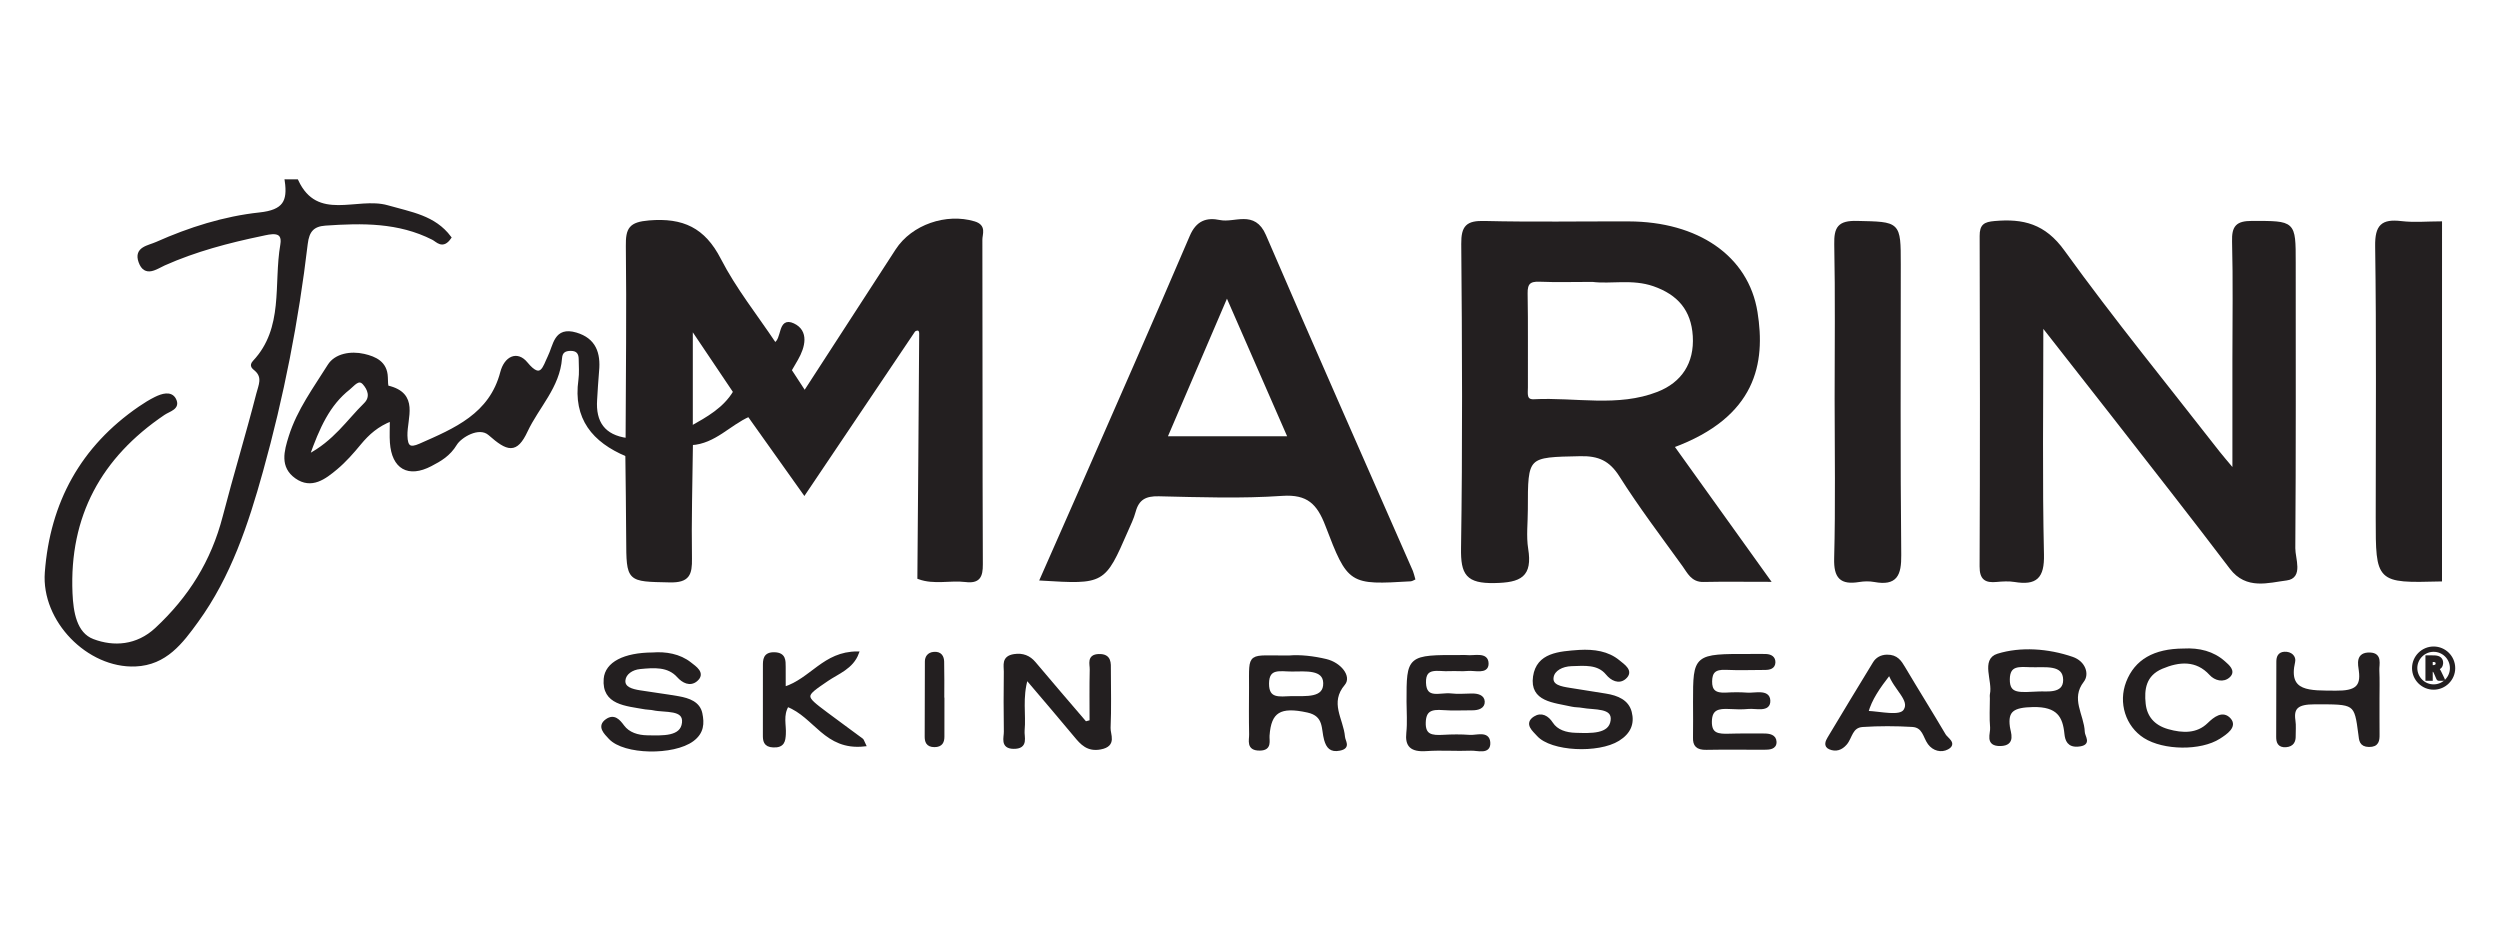
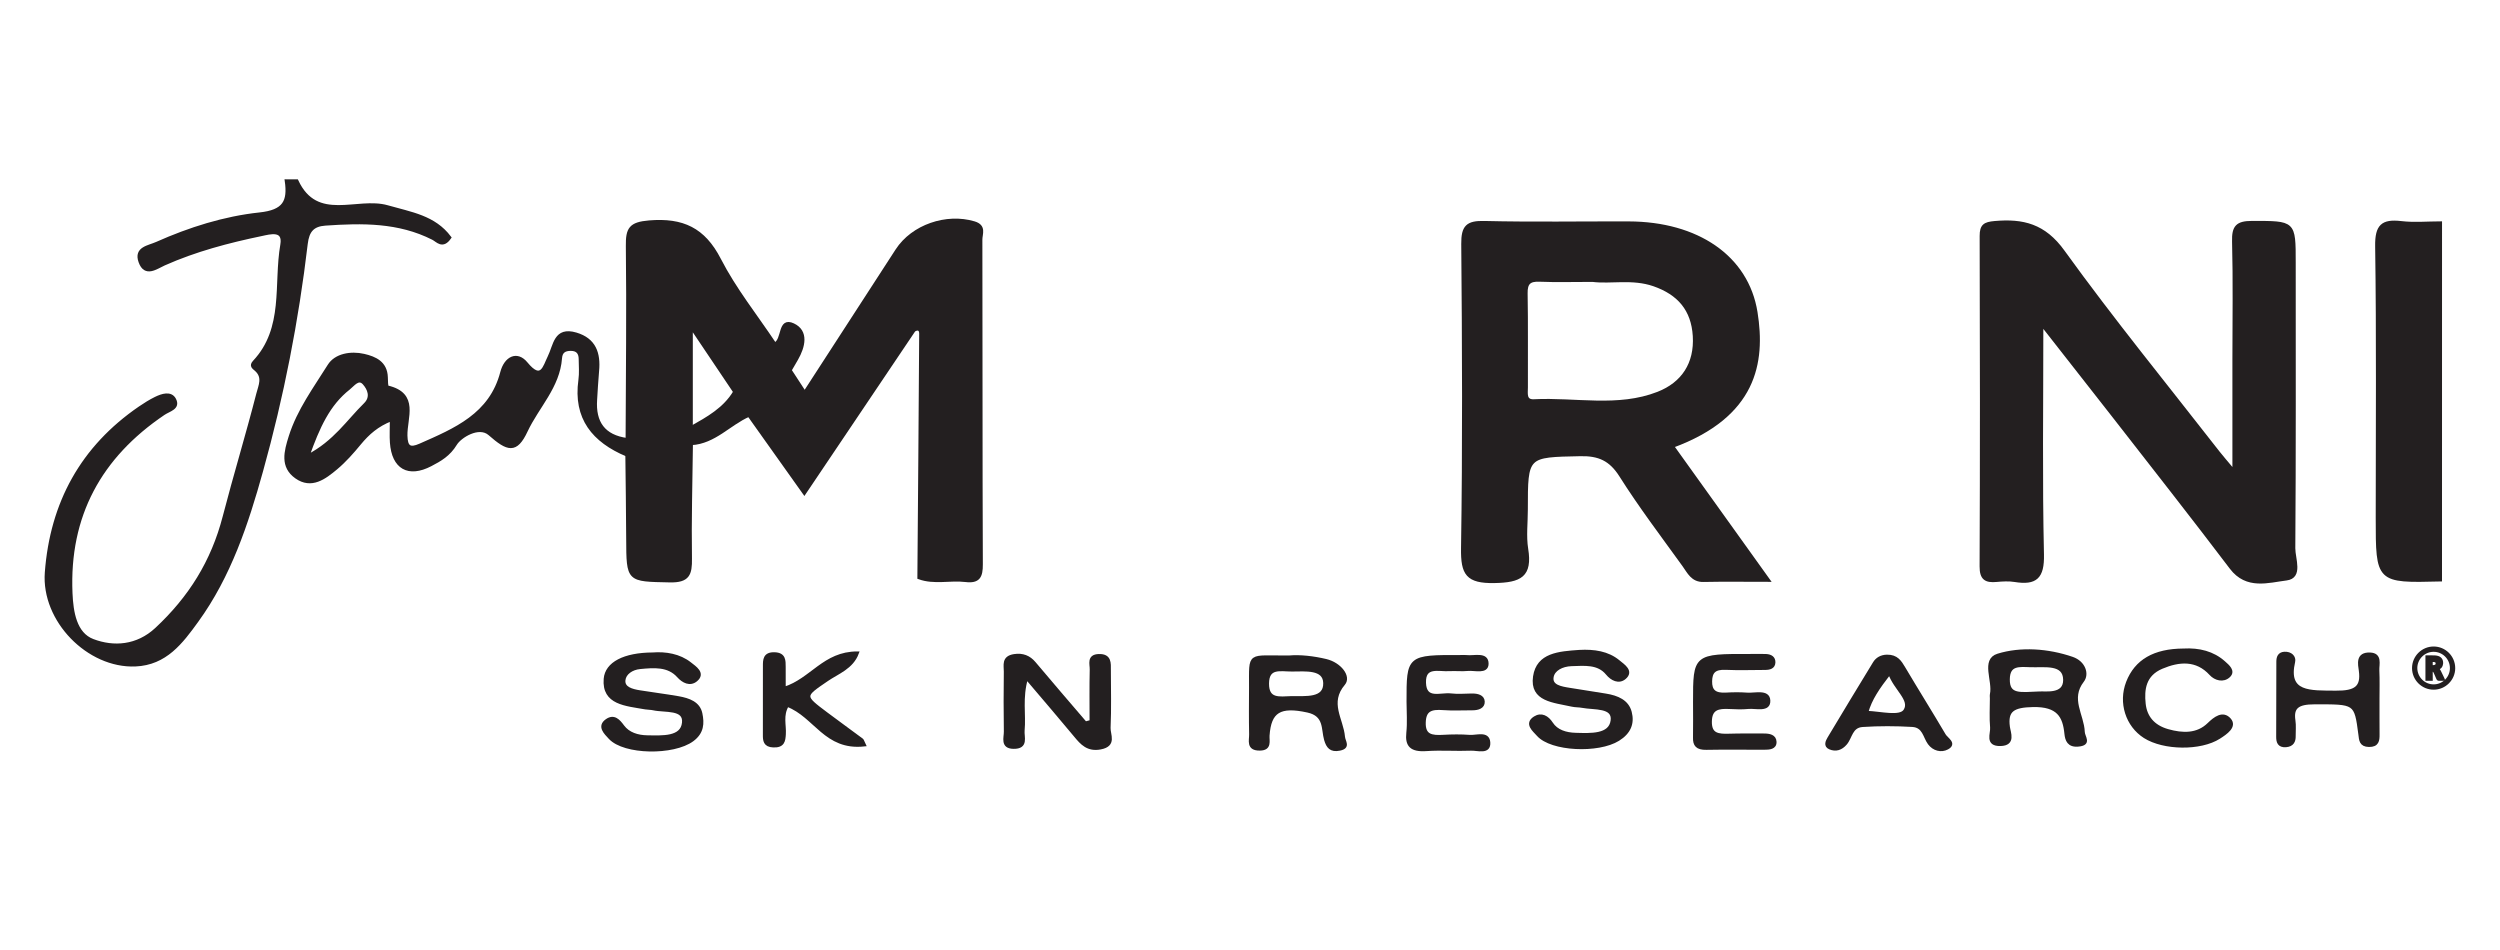
<svg xmlns="http://www.w3.org/2000/svg" id="Layer_1" x="0px" y="0px" viewBox="0 0 800 304" style="enable-background:new 0 0 800 304;" xml:space="preserve">
  <style type="text/css"> .st0{fill:#231F20;stroke:#231F20;stroke-miterlimit:10;} </style>
  <g>
    <path class="st0" d="M94.99,57.89c6.37,13.7,19.33,5.51,28.97,8.28c7.56,2.18,14.97,3.19,19.96,9.84c-2.29,3.32-3.94,1-5.36,0.27 c-10.98-5.58-22.68-5.4-34.48-4.58c-3.98,0.28-5.61,2.16-6.1,6.3c-2.9,24.6-7.65,48.85-14.3,72.72 c-4.72,16.95-10.23,33.61-20.7,48.03c-4.91,6.76-9.98,13.62-19.67,14.02c-15.02,0.62-29.63-14.23-28.47-29.58 c1.67-22.19,11.37-40.01,29.92-52.71c1.61-1.1,3.28-2.15,5.03-3.01c2.05-1.01,4.85-1.93,6.05,0.34c1.45,2.77-1.67,3.32-3.49,4.55 c-20.34,13.74-30.72,32.66-29.65,57.46c0.26,6.07,1.34,13,7,15.15c6.65,2.53,14.21,2.05,20.36-3.68 c10.69-9.97,17.96-21.49,21.7-35.95c3.4-13.12,7.37-26.13,10.75-39.29c0.68-2.66,2.09-5.32-0.55-7.71 c-0.8-0.72-1.82-1.25-0.62-2.54C91.43,105.02,88,90.97,90.2,78.32c0.91-5.26-3.9-3.82-6.46-3.29c-10.67,2.22-21.2,4.98-31.23,9.45 c-2.49,1.11-6.04,3.94-7.69-0.74c-1.53-4.32,2.68-4.67,5.34-5.86c10.53-4.69,21.62-8.19,32.92-9.4c7.92-0.85,9.48-4.01,8.54-10.6 C92.75,57.89,93.87,57.89,94.99,57.89z" />
    <path class="st0" d="M780.94,185.57c-20.21,0.51-20.21,0.51-20.21-19.85c0-28.98,0.24-57.97-0.18-86.94 c-0.09-6.49,1.79-8.25,7.86-7.53c4.12,0.49,8.36,0.09,12.54,0.08C780.94,109.41,780.94,147.49,780.94,185.57z" />
    <path class="st0" d="M535.2,142.8c10.32,14.39,20.16,28.13,30.74,42.89c-7.69,0-14.28-0.1-20.87,0.04 c-3.52,0.07-4.69-2.66-6.24-4.82c-6.85-9.5-13.95-18.85-20.2-28.74c-3.29-5.19-7.01-6.82-12.95-6.69 c-17.27,0.36-17.27,0.12-17.27,17.58c0,4.2-0.54,8.49,0.11,12.58c1.38,8.61-2.03,10.28-10.28,10.44 c-8.73,0.16-10.33-2.45-10.21-10.6c0.5-32.47,0.35-64.95,0.07-97.42c-0.05-5.52,1.44-6.99,6.9-6.85 c15.4,0.38,30.81,0.09,46.22,0.14c21.8,0.07,37.84,10.78,40.69,28.6C564.48,116.04,561.64,133.05,535.2,142.8z M509.65,89.71 c-6.42,0-11.73,0.16-17.02-0.06c-3.25-0.13-4.35,0.95-4.29,4.24c0.18,10.03,0.04,20.06,0.09,30.09c0.01,1.81-0.59,4.43,2.42,4.28 c13.27-0.68,26.88,2.62,39.73-2.41c7.92-3.1,12.15-9.48,11.61-18.34c-0.52-8.43-4.94-13.61-12.97-16.4 C522.33,88.73,515.39,90.45,509.65,89.71z" />
    <path class="st0" d="M653.37,103.8c0,26.26-0.34,49.96,0.2,73.64c0.17,7.33-2.16,9.38-8.83,8.3c-1.91-0.31-3.92-0.19-5.87-0.01 c-3.39,0.31-4.92-0.55-4.9-4.49c0.15-35.24,0.13-70.49,0.02-105.73c-0.01-3.35,1.15-4,4.29-4.28c9.06-0.8,15.86,0.82,21.92,9.22 c15.83,21.94,32.97,42.93,49.6,64.28c1.16,1.49,2.41,2.9,5.07,6.08c0-13.26,0-24.52,0-35.78c0-12.59,0.22-25.18-0.11-37.76 c-0.13-4.71,1.13-6.08,5.94-6.08c13.43,0.02,13.43-0.23,13.43,12.79c0,30.49,0.09,60.98-0.13,91.46c-0.02,3.36,2.55,9.2-2.35,9.81 c-5.78,0.71-12.68,3.05-17.69-3.55c-12.3-16.23-24.9-32.24-37.41-48.31C669.35,124.18,662.12,114.99,653.37,103.8z" />
-     <path class="st0" d="M452.33,185.15c-0.39,0.18-0.61,0.35-0.84,0.37c-19.48,1.13-19.76,1.23-26.91-17.48 c-2.71-7.07-6.01-10.42-14.28-9.86c-13.1,0.9-26.32,0.43-39.48,0.13c-4.36-0.1-6.79,1.2-7.91,5.39c-0.57,2.12-1.58,4.13-2.46,6.16 c-7.26,16.63-7.27,16.63-27.16,15.44c4.1-9.31,8.07-18.26,12-27.23c12.01-27.45,24.12-54.85,35.9-82.4c1.97-4.62,5-5.63,9.09-4.77 c4.88,1.02,10.99-3.32,14.36,4.51c15.46,35.93,31.32,71.68,47.03,107.5C451.96,183.62,452.11,184.41,452.33,185.15z M412.64,140.1 c-6.73-15.39-13.04-29.82-20.02-45.78c-6.94,16.19-13.18,30.72-19.63,45.78C386.59,140.1,399.13,140.1,412.64,140.1z" />
    <path class="st0" d="M292.48,105.69c-11.61,17.25-23.21,34.49-35.09,52.15c-6.21-8.73-11.98-16.85-17.75-24.96 c4.4-4.8,8.79-9.6,13.19-14.4c1.35,2.07,2.71,4.15,4.67,7.16c10.07-15.54,19.8-30.55,29.53-45.56c5.03-7.76,15.86-11.42,24.71-8.76 c3.49,1.05,2.11,3.52,2.12,5.38c0.09,34.62,0,69.24,0.15,103.86c0.02,3.93-0.84,5.7-5.04,5.19c-4.95-0.6-10.03,0.9-14.91-0.89 c0.21-26.03,0.42-52.08,0.58-78.12C294.64,105.34,293.77,104.86,292.48,105.69z" />
    <path class="st0" d="M200.69,140.67c0.07-20.65,0.33-41.3,0.08-61.94c-0.07-5.48,0.88-7.2,6.99-7.7 c10.66-0.87,17.43,2.24,22.47,12.04c4.9,9.53,11.73,18.06,17.71,27.03c-2.99,6.17-6.72,11.73-12.82,15.3 c-4.35-6.47-8.69-12.93-13.92-20.7c0,11.89,0,22.01,0,32.13c0.01,1.71,0.03,3.42,0.04,5.14c-0.14,12.25-0.51,24.5-0.31,36.74 c0.08,5.04-0.69,7.29-6.61,7.16c-13.42-0.29-13.39,0.08-13.44-13.54c-0.03-8.91-0.18-17.81-0.27-26.72 C200.64,143.96,200.66,142.31,200.69,140.67z" />
-     <path class="st0" d="M587.58,127.59c0-16.47,0.21-32.95-0.12-49.41c-0.11-5.27,1.05-7.12,6.74-6.99 c13.55,0.31,13.55-0.02,13.55,13.45c0,30.99-0.17,61.98,0.15,92.97c0.06,6.29-1.21,9.39-8.02,8.14c-1.62-0.3-3.38-0.27-5.01,0 c-5.7,0.92-7.6-1-7.44-7.07C587.88,161.65,587.58,144.62,587.58,127.59z" />
    <path class="st0" d="M200.69,140.67c-0.03,1.64-0.05,3.29-0.08,4.93c-10.65-4.48-16.74-11.76-15.02-24.01 c0.31-2.2,0.11-4.47,0.09-6.71c-0.02-1.96-0.91-3.1-3.02-3.1c-1.95,0-3.16,0.69-3.31,2.83c-0.66,9.13-7.34,15.5-10.98,23.26 c-3.26,6.96-5.88,6.11-11.69,1c-3.43-3.02-9.46,0.8-10.9,3.17c-2.14,3.53-4.95,5.1-7.97,6.68c-7.15,3.73-11.96,0.91-12.54-7.08 c-0.16-2.22-0.02-4.46-0.02-7.38c-4.53,1.75-7.5,4.41-10.18,7.65c-2.31,2.8-4.74,5.57-7.51,7.89c-3.66,3.06-7.89,6.32-12.76,2.87 c-4.73-3.36-3.43-8.15-1.92-12.95c2.65-8.42,7.87-15.42,12.42-22.71c2.12-3.41,6.95-4.24,11.14-3.28c3.6,0.83,7.02,2.35,7.17,6.98 c0.04,1.09,0.03,3.06,0.39,3.14c9.74,2.28,5.75,9.81,5.88,15.55c0.08,3.74,1.29,4.47,4.52,3.05c11.23-4.95,22.64-9.67,26.18-23.28 c1.21-4.64,4.84-6.5,7.8-2.9c4.93,6.02,5.83,1.02,7.33-1.97c1.89-3.76,1.91-9.37,8.6-7.4c5.96,1.76,7.43,6.18,6.9,11.79 c-0.29,3.06-0.42,6.14-0.63,9.2C190.07,135.23,193.21,139.66,200.69,140.67z M98.52,145.94c8.59-4.46,12.85-11.19,18.33-16.56 c2.4-2.35,1.14-5.04-0.36-6.72c-1.8-2.01-3.5,0.52-4.86,1.58C105.05,129.41,101.82,136.71,98.52,145.94z" />
    <path class="st0" d="M235.11,125.4c6.1-3.57,9.83-9.13,12.82-15.3c2.92-1.3,1.27-8.32,5.9-6.16c4.54,2.13,3.35,6.99,1.08,10.95 c-0.69,1.2-1.39,2.39-2.08,3.58c-4.4,4.8-8.79,9.6-13.19,14.4c-6.27,2.75-10.99,8.64-18.41,9.09c-0.01-1.71-0.03-3.42-0.04-5.14 C226.5,133.83,231.84,130.88,235.11,125.4z" />
    <path class="st0" d="M349.16,230.88c0-5.55-0.08-11.11,0.05-16.66c0.04-1.7-1.01-4.32,2.4-4.43c3.66-0.12,3.37,2.49,3.37,4.63 c0.01,6.16,0.18,12.33-0.09,18.48c-0.1,2.24,2.07,5.5-2.72,6.42c-4.07,0.78-6.03-1.46-8.03-3.88c-4.79-5.79-9.71-11.49-15.65-18.5 c-1.88,6.39-0.63,11.68-1.11,16.81c-0.2,2.11,1.36,5.46-3.08,5.38c-3.77-0.07-2.54-3.1-2.57-5.02c-0.11-6.4-0.08-12.8-0.01-19.19 c0.02-2.02-0.82-4.54,2.8-5.11c2.71-0.43,4.81,0.42,6.46,2.39c5.39,6.43,10.89,12.78,16.35,19.17 C347.93,231.21,348.54,231.04,349.16,230.88z" />
    <path class="st0" d="M505.4,208.47c4.69-0.26,9.08,0.38,12.5,3.21c1.63,1.35,4.48,3.12,1.95,5.24c-1.82,1.52-4.05,0.45-5.55-1.39 c-2.86-3.48-7.23-2.99-11.4-2.86c-3.12,0.1-5.82,1.57-6.23,3.93c-0.53,3.03,2.85,3.56,5.65,4.01c3.83,0.62,7.66,1.21,11.49,1.83 c3.79,0.61,6.95,1.99,7.85,5.47c0.91,3.53-0.22,6.46-3.82,8.71c-6.39,4-21.41,3.33-25.65-1.49c-1.29-1.46-4.02-3.54-1.05-5.43 c2.09-1.33,4.03-0.22,5.33,1.8c1.62,2.51,4.6,3.42,7.76,3.5c4.74,0.13,11.03,0.5,11.67-4.41c0.62-4.72-5.73-3.84-9.55-4.57 c-1.08-0.21-2.25-0.14-3.31-0.38c-5.81-1.32-13.07-1.56-11.97-9.12C492.12,209.35,498.91,208.93,505.4,208.47z" />
    <path class="st0" d="M208.87,209.29c4.09-0.32,8.54,0.38,11.95,3.09c1.52,1.21,4.54,3.08,1.88,5.26c-1.9,1.55-4.06,0.47-5.63-1.28 c-3.2-3.58-7.83-3.19-12.26-2.76c-2.67,0.25-4.94,1.83-5.17,4.03c-0.28,2.62,2.54,3.35,5.07,3.76c4.11,0.67,8.27,1.17,12.36,1.89 c3.38,0.6,6.49,1.71,7.19,5.05c0.65,3.13,0.55,6.04-2.68,8.44c-6.07,4.49-21.8,4.27-26.38-0.67c-1.46-1.58-3.72-3.65-1.05-5.54 c2.35-1.66,3.84,0.11,5.15,1.88c1.77,2.39,4.71,3.32,7.9,3.36c4.74,0.06,11.03,0.5,11.54-4.54c0.49-4.81-5.96-3.62-9.72-4.47 c-0.8-0.18-1.67-0.14-2.49-0.28c-6.25-1.12-13.49-1.4-12.85-9.27C194.08,212.3,199.75,209.33,208.87,209.29z" />
    <path class="st0" d="M450.59,224.57c-0.01-14.5-0.01-14.5,16.99-14.46c0.56,0,1.13-0.06,1.67,0.01c2.48,0.31,6.61-1.13,6.6,2.27 c-0.01,2.93-3.92,1.59-6.17,1.82c-1.93,0.19-3.91-0.06-5.86,0.06c-3.47,0.22-8.18-1.54-8,4.22c0.18,5.88,5.14,3.51,8.44,3.9 c2.19,0.26,4.46,0.07,6.69,0.03c1.86-0.03,3.62,0.43,3.67,2.13c0.05,1.69-1.63,2.26-3.52,2.25c-3.07-0.03-6.16,0.18-9.21-0.06 c-4.07-0.33-6.04,0.48-6.15,4.48c-0.12,4.24,2.31,4.65,6.16,4.42c2.78-0.16,5.6-0.19,8.37,0.02c2.21,0.17,5.86-1.33,6.12,1.87 c0.28,3.53-3.55,2.1-5.67,2.19c-4.74,0.2-9.52-0.2-14.23,0.13c-4.98,0.35-6.39-1.38-5.97-5.32 C450.87,231.23,450.6,227.89,450.59,224.57z" />
    <path class="st0" d="M251.96,225.68c-1.94,3.23-0.8,6.31-0.99,9.27c-0.13,2.07-0.32,3.86-3.51,3.73c-2.75-0.11-2.85-1.76-2.84-3.51 c0.02-7.33,0.02-14.67,0.01-22c0-1.97-0.03-4.05,3.23-3.95c3.19,0.1,3.04,2.25,3.06,4.16c0.03,2.1,0.01,4.2,0.01,6.91 c8.77-2.75,12.8-11.36,23.42-11.33c-1.73,4.68-6.31,6.23-9.7,8.55c-7.7,5.26-7.82,5.16-0.17,10.9c3.75,2.81,7.56,5.56,11.32,8.36 c0.19,0.14,0.22,0.43,0.78,1.59C264.12,239.73,260.95,229.12,251.96,225.68z" />
    <path class="st0" d="M412.57,210.25c3.54-0.3,7.69,0.17,11.74,1.13c4.47,1.07,7.6,5.15,5.66,7.43c-5.17,6.09-0.53,11.4-0.07,17 c0.13,1.53,1.88,3.28-1.23,3.91c-2.82,0.57-3.79-0.77-4.45-2.99c-1.01-3.41,0.07-7.93-5.75-9.21c-8.93-1.96-12.17,0.06-12.71,7.83 c-0.12,1.76,0.81,4.28-2.57,4.34c-4.02,0.07-2.92-2.8-2.97-4.74c-0.11-4.98-0.05-9.96-0.03-14.94 C400.21,208.56,399.21,210.38,412.57,210.25z M413.24,223.26c4.55-0.07,10.83,0.74,10.69-4.7c-0.12-4.87-6.19-4.19-10.52-4.17 c-3.61,0.02-7.8-1.24-7.82,4.35C405.56,224.15,409.37,223.39,413.24,223.26z" />
    <path class="st0" d="M637.26,223.53c0-0.48-0.08-0.96,0.02-1.42c0.9-4.27-2.91-10.9,2.05-12.44c7.3-2.26,16.01-1.67,23.77,1 c3.83,1.32,4.97,5.06,3.32,7.18c-4.48,5.78,0.02,10.98,0.21,16.39c0.06,1.68,2.35,3.83-1.63,4.18c-3.02,0.26-3.68-1.6-3.89-3.66 c-0.55-5.52-2.44-9.18-10.6-9c-6.31,0.14-8.57,1.51-7.84,6.87c0.26,1.91,1.93,5.49-2.51,5.6c-4.56,0.11-2.65-3.41-2.83-5.45 C637.06,229.72,637.25,226.62,637.26,223.53z M652.54,221.77c1.98-0.17,8.2,0.99,8.17-4.2c-0.04-5.61-6.42-4.41-10.94-4.56 c-3.66-0.12-7.06-0.61-7.13,4.33C642.55,222.78,646.42,222.02,652.54,221.77z" />
    <path class="st0" d="M760.94,223.73c0.01,3.79-0.02,7.57,0.02,11.36c0.02,1.79-0.15,3.49-2.89,3.44c-2.67-0.05-2.67-1.75-2.89-3.51 c-1.35-10.38-1.39-10.15-14.64-10.13c-5.18,0.01-7.17,1.37-6.5,5.69c0.25,1.63,0.05,3.31,0.08,4.97c0.03,1.58-0.52,2.88-2.58,3.05 c-2.35,0.2-2.66-1.3-2.66-2.79c-0.01-8.05,0.01-16.09,0.05-24.14c0.01-1.23,0.35-2.5,2.06-2.61c2.07-0.13,3.3,1.23,2.96,2.68 c-2.38,10.3,5.27,9.69,13.52,9.77c6.37,0.07,8.56-1.6,7.86-6.86c-0.28-2.1-1.13-5.53,3.12-5.34c3.44,0.15,2.36,3.22,2.44,5.2 C761.03,217.57,760.94,220.65,760.94,223.73z" />
    <path class="st0" d="M542.27,224.68c0-14.95,0-14.95,17.8-14.91c1.67,0,3.35-0.06,5.02,0.01c1.58,0.07,2.59,0.76,2.54,2.2 c-0.06,1.53-1.3,1.89-2.81,1.9c-4.18,0.01-8.38,0.16-12.55-0.03c-3.68-0.17-4.83,1.19-4.89,4.15c-0.06,3.08,1.36,4.33,4.93,4.13 c2.22-0.13,4.48-0.16,6.69,0.01c2.56,0.2,6.8-1.14,7,1.97c0.21,3.44-4.1,2.01-6.58,2.26c-1.93,0.19-3.91,0.13-5.85,0.02 c-3.83-0.22-6.19,0.32-6.27,4.47c-0.08,4.28,2.45,4.55,6.2,4.42c3.62-0.13,7.25-0.02,10.88-0.06c1.85-0.02,3.52,0.35,3.61,2.13 c0.1,1.97-1.79,2.07-3.52,2.07c-6.14,0.01-12.28-0.09-18.41,0.03c-3,0.06-3.87-1.08-3.8-3.41 C542.34,232.26,542.26,228.47,542.27,224.68z" />
    <path class="st0" d="M603.82,209.99c3.09-0.05,4.21,1.77,5.4,3.78c4.26,7.19,8.71,14.28,12.95,21.48c0.73,1.25,3.61,2.69,0.94,4.12 c-1.92,1.03-4.31,0.44-5.75-1.52c-1.55-2.1-1.66-5.51-5.43-5.73c-5.28-0.31-10.63-0.33-15.91,0.02c-3.74,0.25-3.72,3.8-5.46,5.81 c-1.4,1.62-3.09,2.19-5.02,1.36c-1.57-0.68-0.87-2.09-0.25-3.13c4.8-8.01,9.63-16.02,14.51-23.99 C600.6,210.86,601.97,210.03,603.82,209.99z M604.67,215.36c-3.7,4.77-6.11,8.27-7.33,12.6c4.6,0.19,10.72,1.83,12.26-0.59 C611.81,223.9,606.41,220.48,604.67,215.36z" />
    <path class="st0" d="M698.72,208.03c5-0.28,9.43,0.84,12.94,3.97c1.33,1.18,3.2,2.73,1.59,4.29c-1.79,1.73-4.35,0.97-5.8-0.62 c-4.53-4.97-10.18-4.47-15.7-2.13c-5.54,2.35-6.14,7.02-5.63,11.71c0.44,4.11,2.81,7.21,7.57,8.56c4.74,1.34,9.46,1.48,13.09-2.05 c1.99-1.94,4.54-3.92,6.66-1.51c1.94,2.2-1.09,4.28-3.33,5.71c-5.95,3.8-17.68,3.66-23.78-0.21c-5.68-3.61-7.99-10.92-5.49-17.38 C683.51,211.48,689.38,208.08,698.72,208.03z" />
-     <path class="st0" d="M301.72,223.74c0,4.01,0.02,8.01-0.01,12.02c-0.01,1.51-0.47,2.83-2.7,2.82c-2.28-0.01-2.61-1.39-2.61-2.89 c0-8.01,0.02-16.02,0.06-24.03c0.01-1.28,0.68-2.37,2.26-2.55c2.23-0.26,2.87,1.15,2.91,2.62c0.1,4,0.04,8.01,0.04,12.01 C301.69,223.74,301.7,223.74,301.72,223.74z" />
  </g>
  <g>
    <path class="st0" d="M778.76,220.2c-3.53,0-6.41-2.88-6.41-6.41c0-3.53,2.88-6.41,6.41-6.41c3.54,0,6.41,2.88,6.41,6.43 C785.17,217.32,782.29,220.2,778.76,220.2z M778.76,219.5c3.15,0,5.71-2.56,5.71-5.7c0-3.16-2.55-5.72-5.72-5.72 c-3.13,0-5.7,2.56-5.71,5.69C773.05,216.93,775.61,219.5,778.76,219.5z" />
    <path class="st0" d="M777.98,217.36c-0.46,0-0.89,0-1.34,0c0-2.38,0-4.75,0-7.14c0.04,0,0.09-0.01,0.14-0.01 c0.74,0,1.48-0.01,2.22,0.01c0.34,0.01,0.69,0.06,1.01,0.15c0.99,0.28,1.38,1.05,1.28,2.01c-0.09,0.86-0.54,1.34-1.38,1.54 c-0.03,0.01-0.05,0.02-0.11,0.04c0.43,0.18,0.63,0.53,0.81,0.9c0.39,0.79,0.77,1.59,1.15,2.39c0.01,0.03,0.02,0.05,0.04,0.11 c-0.4,0-0.78,0-1.16,0c-0.41,0-0.41,0-0.58-0.37c-0.28-0.64-0.56-1.28-0.84-1.92c-0.24-0.53-0.65-0.74-1.25-0.64 C777.98,215.4,777.98,216.37,777.98,217.36z M777.99,211.34c-0.01,0.03-0.02,0.05-0.02,0.06c0,0.61,0,1.22,0,1.84 c0,0.09,0.04,0.12,0.13,0.12c0.27-0.01,0.54,0,0.8-0.04c0.2-0.03,0.41-0.11,0.58-0.21c0.38-0.23,0.46-0.6,0.4-1 c-0.05-0.37-0.28-0.59-0.63-0.69C778.84,211.29,778.41,211.34,777.99,211.34z" />
  </g>
</svg>